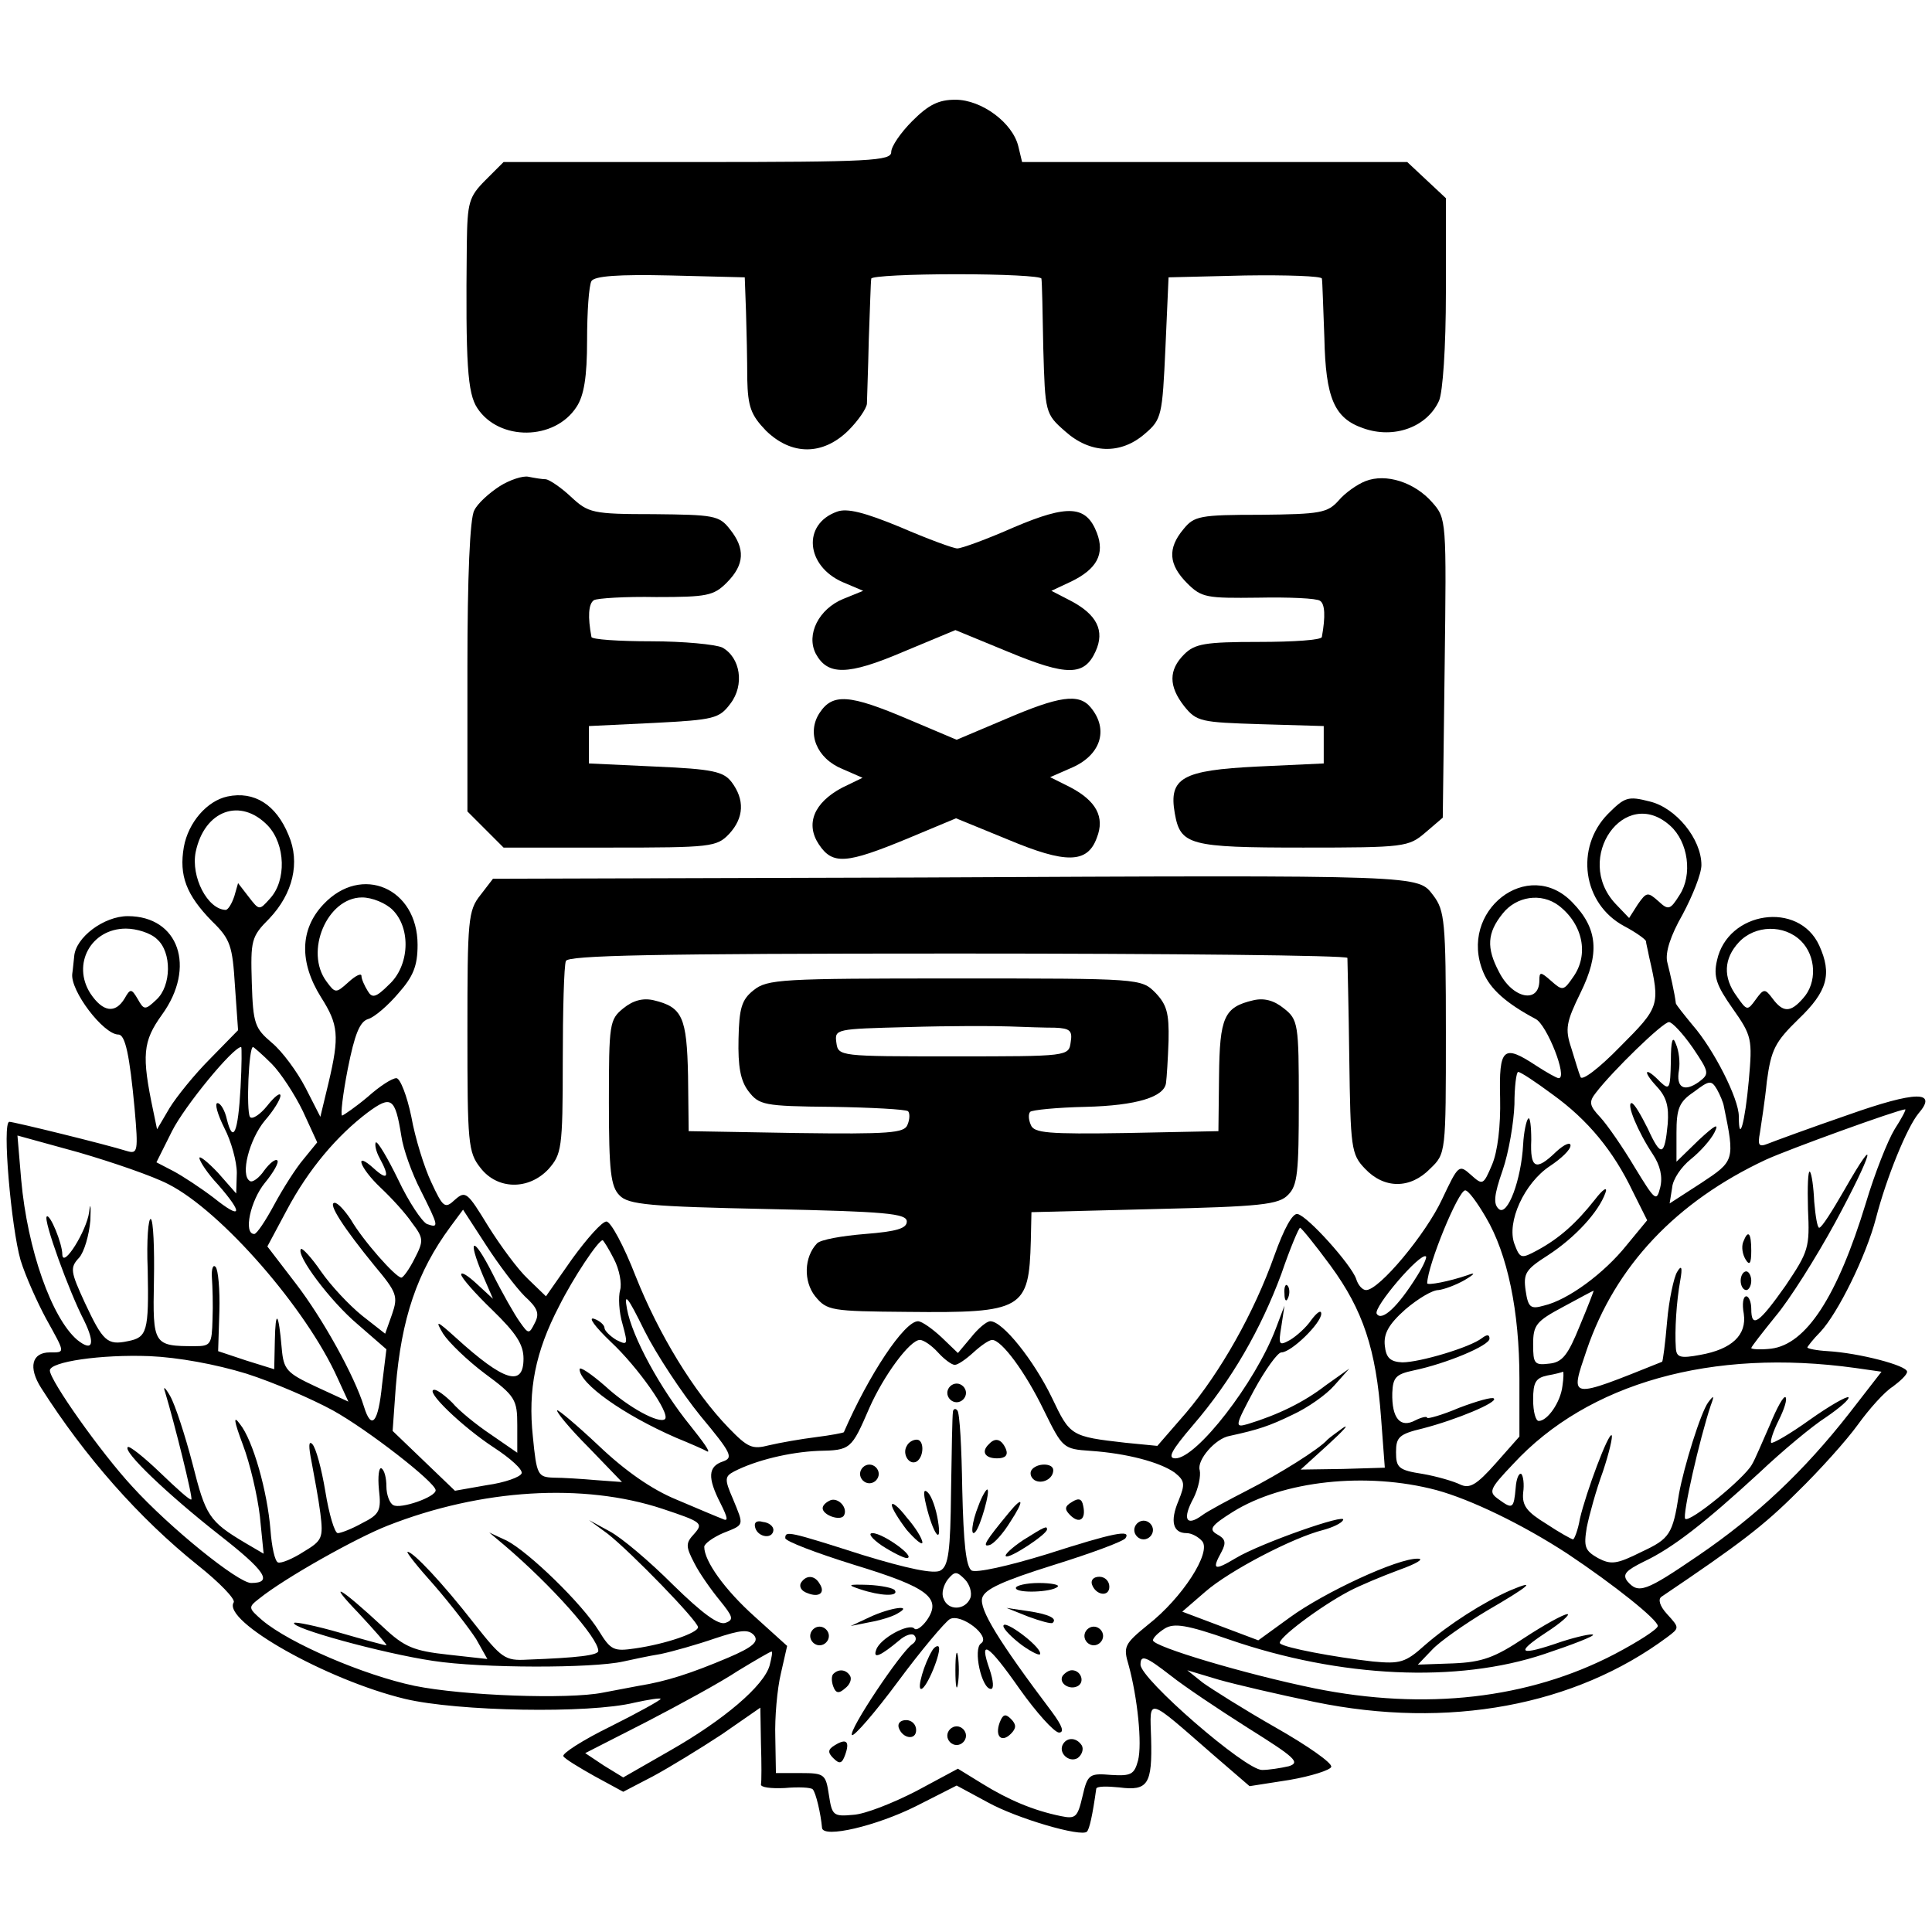
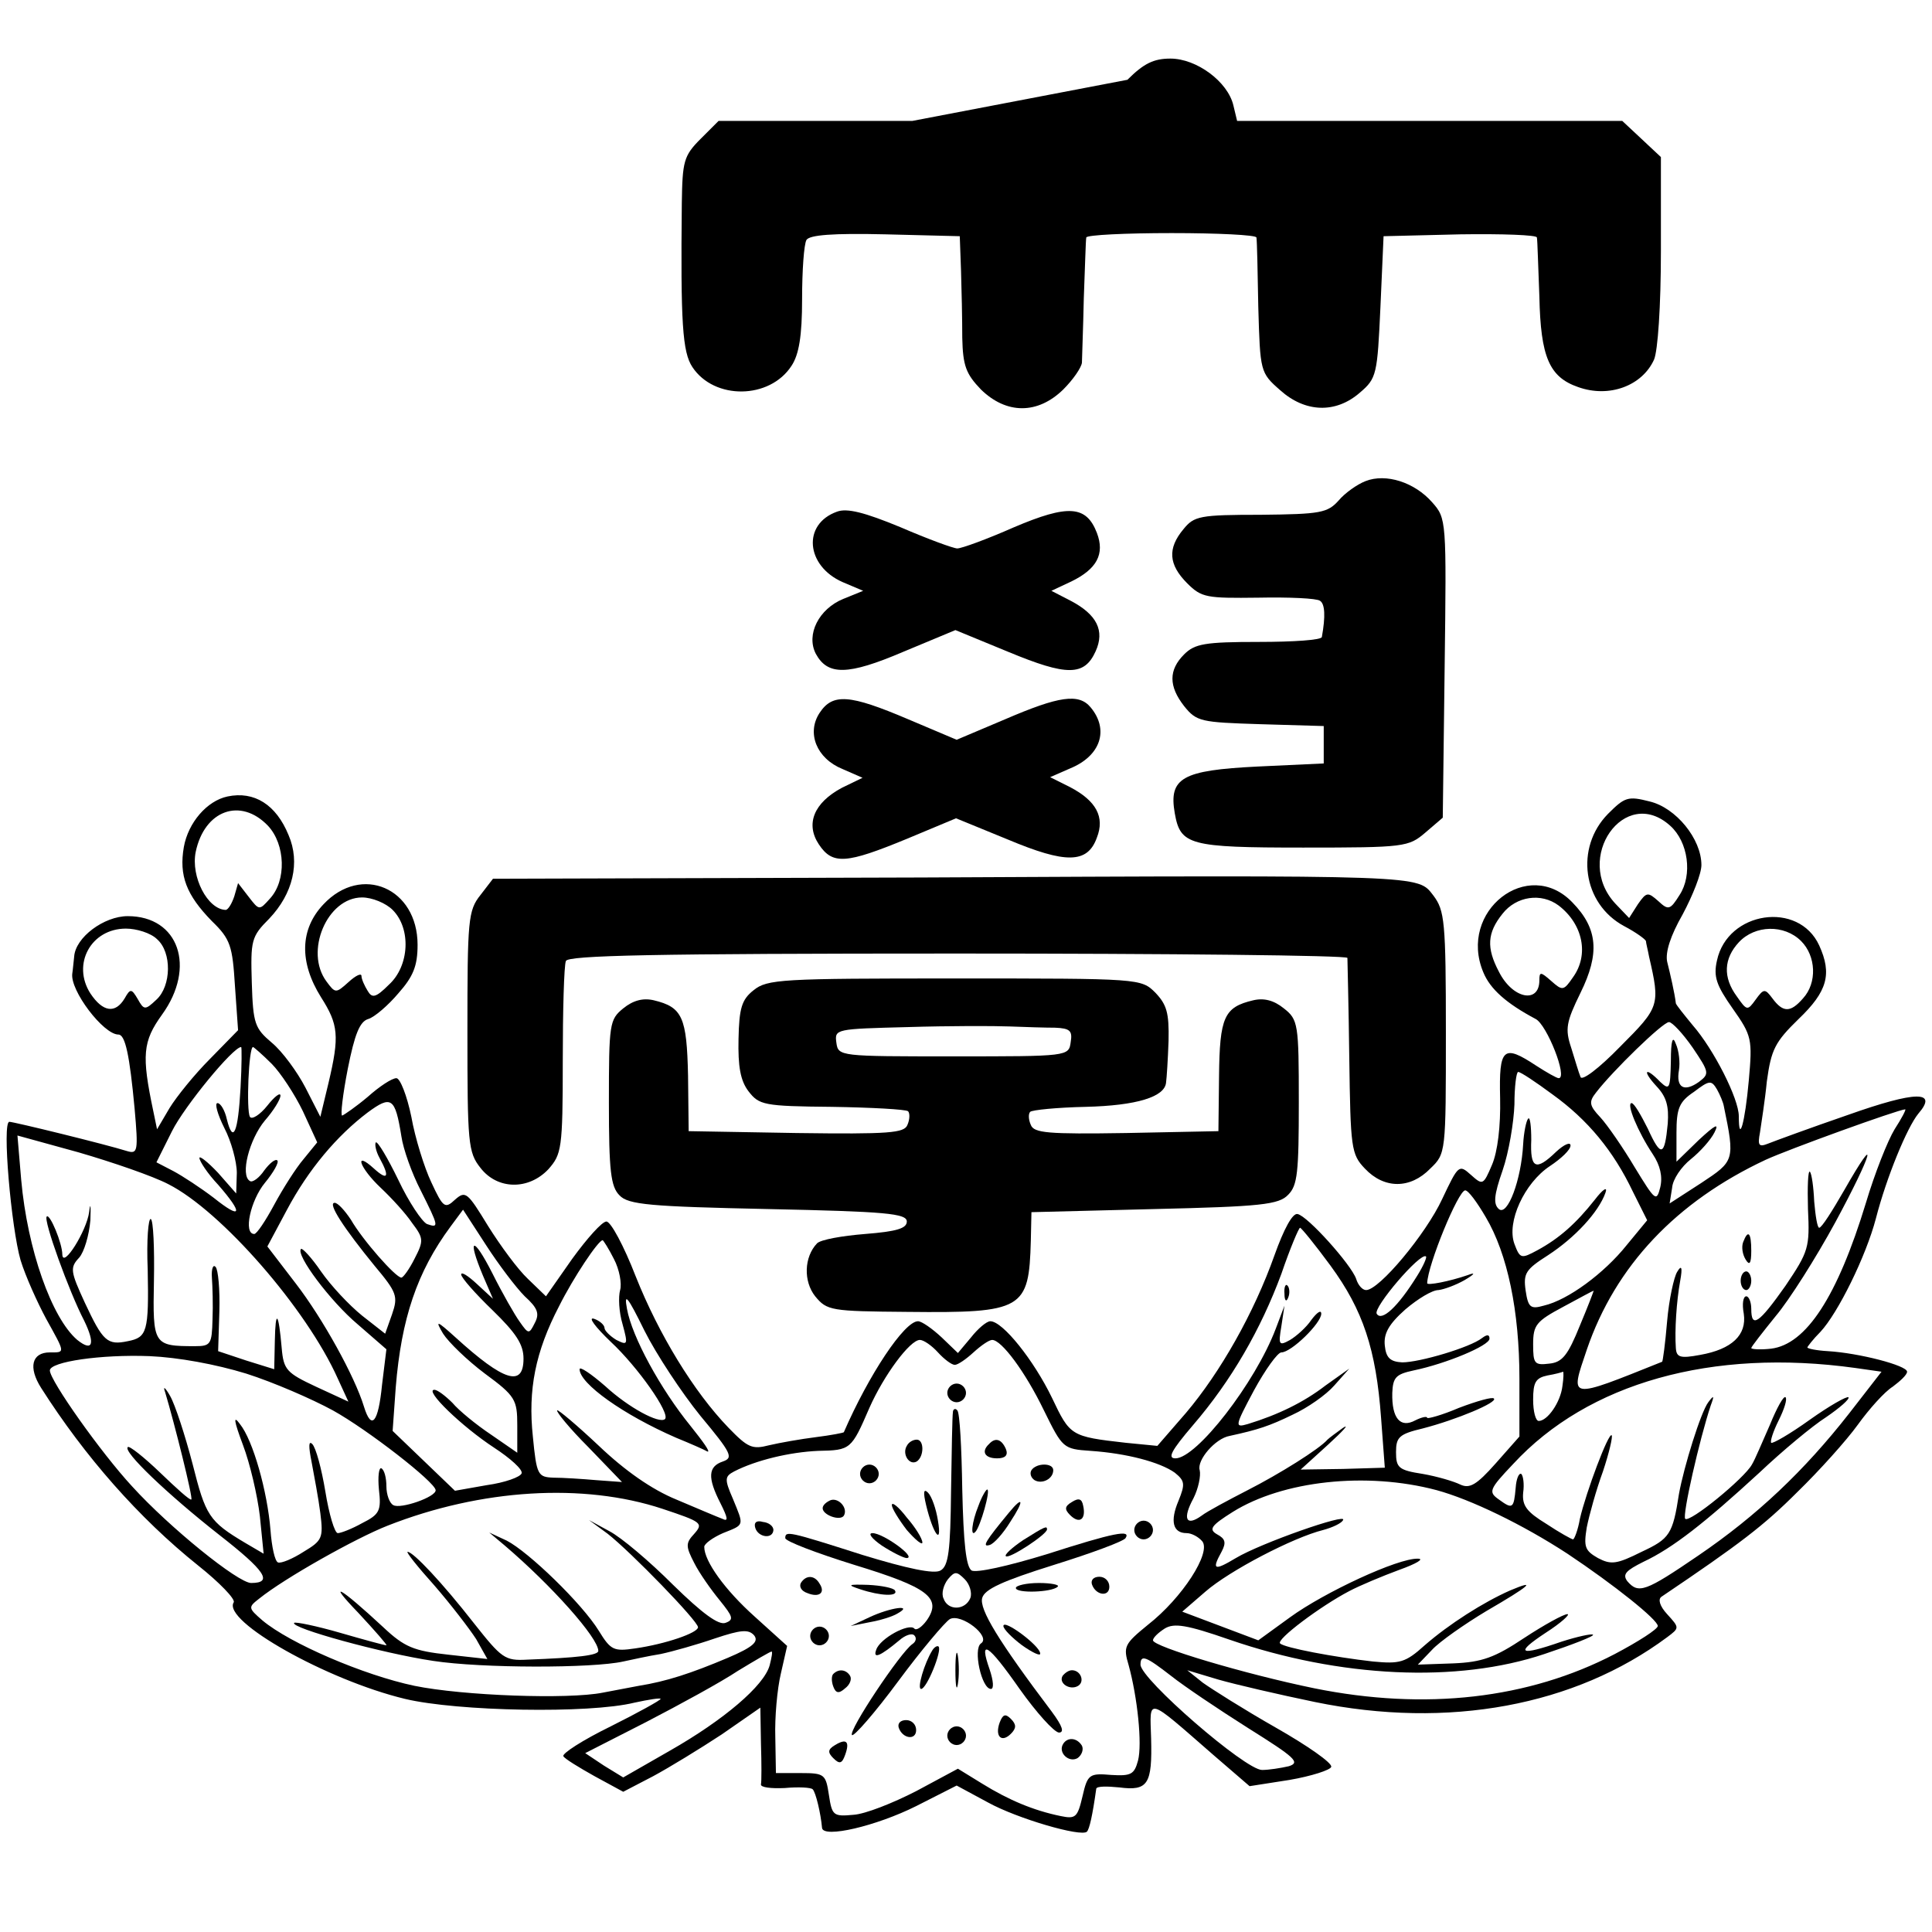
<svg xmlns="http://www.w3.org/2000/svg" version="1.0" width="310pt" height="310pt" viewBox="0 0 310 310" preserveAspectRatio="xMidYMid meet">
  <g transform="translate(0,310) scale(0.1,-0.1)" fill="#000000" stroke="none">
-     <path d="M1464 2906 c-19 -19 -34 -41 -34 -50 0 -14 -33 -16 -311 -16 l-311 0 -29 -29 c-27 -27 -29 -36 -30 -103 -2 -192 1 -239 17 -263 35 -53 124 -52 159 2 12 18 17 48 17 107 0 46 3 88 7 95 5 8 42 11 127 9 l119 -3 2 -55 c1 -30 2 -79 2 -108 1 -45 6 -58 30 -83 41 -40 91 -40 132 0 16 16 29 35 30 43 0 7 2 54 3 103 2 50 3 93 4 98 1 4 63 7 137 7 74 0 135 -3 136 -7 1 -5 2 -55 3 -112 3 -103 3 -105 35 -133 40 -36 89 -38 128 -4 27 23 28 29 33 138 l5 113 123 3 c67 1 123 -1 123 -5 1 -4 2 -47 4 -95 2 -97 16 -129 62 -145 50 -18 103 2 122 44 6 14 11 85 11 174 l0 151 -31 29 -31 29 -309 0 -309 0 -6 25 c-9 38 -59 75 -101 75 -27 0 -43 -8 -69 -34z" />
-     <path d="M802 2320 c-17 -11 -36 -28 -41 -39 -7 -12 -11 -107 -11 -251 l0 -232 29 -29 29 -29 171 0 c162 0 171 1 191 22 24 26 25 55 4 83 -13 17 -30 21 -122 25 l-107 5 0 30 0 30 104 5 c97 5 105 7 123 31 23 30 16 74 -13 90 -11 5 -62 10 -114 10 -52 0 -96 3 -96 7 -6 32 -5 53 4 59 5 3 50 6 100 5 81 0 92 2 113 23 29 29 30 55 5 86 -17 22 -26 23 -122 24 -99 0 -105 2 -133 28 -16 15 -34 27 -40 28 -6 0 -18 2 -28 4 -9 2 -30 -5 -46 -15z" />
+     <path d="M1464 2906 l-311 0 -29 -29 c-27 -27 -29 -36 -30 -103 -2 -192 1 -239 17 -263 35 -53 124 -52 159 2 12 18 17 48 17 107 0 46 3 88 7 95 5 8 42 11 127 9 l119 -3 2 -55 c1 -30 2 -79 2 -108 1 -45 6 -58 30 -83 41 -40 91 -40 132 0 16 16 29 35 30 43 0 7 2 54 3 103 2 50 3 93 4 98 1 4 63 7 137 7 74 0 135 -3 136 -7 1 -5 2 -55 3 -112 3 -103 3 -105 35 -133 40 -36 89 -38 128 -4 27 23 28 29 33 138 l5 113 123 3 c67 1 123 -1 123 -5 1 -4 2 -47 4 -95 2 -97 16 -129 62 -145 50 -18 103 2 122 44 6 14 11 85 11 174 l0 151 -31 29 -31 29 -309 0 -309 0 -6 25 c-9 38 -59 75 -101 75 -27 0 -43 -8 -69 -34z" />
    <path d="M2191 2328 c-13 -5 -33 -19 -43 -31 -18 -20 -29 -22 -125 -23 -98 0 -107 -2 -124 -23 -26 -31 -24 -57 6 -87 23 -23 31 -24 114 -23 49 1 94 -1 99 -5 8 -5 9 -25 3 -58 0 -5 -46 -8 -101 -8 -87 0 -103 -3 -120 -20 -25 -25 -25 -51 0 -83 20 -25 27 -26 122 -29 l102 -3 0 -30 0 -30 -107 -5 c-120 -6 -142 -18 -132 -75 9 -51 23 -55 206 -55 163 0 169 1 196 24 l28 24 3 240 c3 238 3 240 -20 266 -28 32 -74 47 -107 34z" />
    <path d="M1343 2279 c-56 -20 -50 -87 9 -113 l33 -14 -32 -13 c-39 -16 -60 -57 -44 -88 19 -35 51 -35 140 3 l84 35 85 -35 c94 -39 122 -39 140 1 15 33 2 59 -40 81 l-31 16 32 15 c41 20 54 44 41 78 -17 44 -46 46 -133 9 -43 -19 -84 -34 -91 -34 -6 0 -47 15 -91 34 -58 24 -86 31 -102 25z" />
    <path d="M1315 1956 c-21 -32 -5 -73 37 -90 l32 -14 -33 -16 c-45 -24 -59 -58 -37 -91 22 -33 44 -31 141 9 l79 33 83 -34 c93 -39 128 -39 143 3 13 33 -1 59 -43 81 l-32 16 32 14 c49 20 63 62 33 98 -19 23 -51 18 -137 -19 l-78 -33 -78 33 c-94 40 -121 42 -142 10z" />
    <path d="M365 1822 c-33 -7 -63 -42 -70 -81 -8 -46 4 -77 45 -119 30 -29 33 -40 37 -104 l5 -71 -45 -46 c-25 -25 -54 -61 -65 -79 l-20 -34 -6 29 c-19 90 -17 112 14 155 55 76 27 158 -55 158 -38 0 -84 -34 -86 -65 -1 -8 -2 -21 -3 -27 -4 -27 50 -98 74 -98 11 0 18 -33 26 -119 6 -68 5 -73 -12 -68 -35 11 -182 47 -189 47 -12 0 3 -170 18 -222 8 -26 27 -68 41 -94 31 -56 31 -54 6 -54 -29 0 -35 -24 -14 -57 70 -110 157 -209 252 -285 34 -27 60 -54 57 -59 -19 -30 150 -125 275 -155 84 -20 295 -24 368 -6 23 5 42 8 42 6 0 -2 -36 -22 -80 -44 -45 -22 -79 -44 -76 -48 2 -4 25 -18 50 -32 l46 -25 48 25 c26 14 75 44 110 67 l62 43 1 -58 c1 -31 1 -61 0 -65 -1 -5 16 -7 38 -6 22 2 42 1 45 -2 5 -5 13 -39 15 -62 2 -17 87 3 151 35 l65 33 50 -27 c47 -26 150 -56 159 -47 4 4 9 26 15 69 1 4 17 4 37 2 46 -6 53 5 51 79 -2 66 -9 68 100 -27 l58 -50 64 10 c35 6 66 16 67 21 2 6 -38 34 -89 63 -51 29 -103 62 -117 72 l-25 20 50 -15 c28 -8 97 -24 155 -36 214 -44 417 -6 565 104 20 15 20 15 0 37 -12 13 -15 24 -9 28 126 85 164 114 218 168 35 34 79 83 97 108 18 25 43 53 56 61 12 9 23 19 23 24 0 10 -77 30 -127 33 -18 1 -33 4 -33 6 0 1 9 13 21 25 28 30 73 121 89 182 17 66 50 146 68 168 32 37 -3 37 -113 -2 -61 -21 -118 -42 -128 -46 -15 -6 -17 -3 -13 18 2 14 8 51 11 82 7 51 13 63 51 100 46 44 54 72 33 118 -33 72 -147 55 -164 -24 -6 -26 -1 -40 25 -77 31 -44 32 -49 26 -116 -6 -67 -16 -103 -16 -57 0 28 -40 107 -74 146 -14 17 -26 32 -27 35 -2 17 -9 47 -14 67 -3 15 5 41 25 76 16 30 30 65 30 79 0 42 -41 92 -83 102 -35 9 -40 7 -67 -20 -53 -54 -41 -144 26 -180 19 -10 34 -21 35 -24 0 -3 3 -14 5 -25 18 -78 17 -81 -46 -144 -35 -36 -62 -56 -64 -49 -3 7 -9 28 -15 47 -10 30 -8 41 15 88 31 63 28 103 -13 145 -71 74 -184 -14 -143 -112 11 -27 37 -50 84 -75 18 -9 52 -95 37 -95 -3 0 -19 9 -36 20 -53 35 -60 29 -58 -52 1 -45 -4 -86 -13 -107 -14 -33 -15 -33 -34 -16 -19 17 -20 16 -46 -39 -26 -56 -101 -146 -122 -146 -6 0 -13 8 -16 18 -8 23 -78 101 -94 104 -8 2 -22 -24 -37 -66 -33 -93 -87 -188 -142 -253 l-46 -53 -51 5 c-88 10 -89 11 -118 72 -29 60 -79 123 -99 123 -6 0 -20 -12 -31 -26 l-21 -25 -26 25 c-15 14 -32 26 -38 26 -22 0 -79 -86 -119 -178 0 -1 -21 -5 -45 -8 -24 -3 -58 -9 -75 -13 -27 -7 -34 -4 -65 28 -56 58 -112 150 -149 243 -19 49 -40 88 -47 88 -7 0 -31 -27 -55 -60 l-42 -60 -29 28 c-16 15 -44 53 -64 85 -33 54 -36 57 -53 42 -16 -15 -19 -13 -38 28 -11 23 -26 71 -32 105 -7 34 -18 62 -24 62 -7 0 -27 -13 -46 -30 -19 -16 -38 -29 -41 -30 -3 0 1 34 9 75 11 55 19 76 33 80 10 3 32 22 48 41 24 27 31 44 31 78 0 91 -90 130 -151 65 -38 -40 -39 -93 -4 -149 28 -44 30 -62 12 -138 l-13 -54 -24 47 c-13 25 -37 58 -54 72 -27 23 -30 30 -32 96 -2 68 -1 74 28 103 38 40 50 90 31 134 -20 49 -55 71 -98 62z m65 -47 c28 -30 30 -88 3 -117 -17 -19 -17 -19 -34 3 l-17 22 -6 -21 c-4 -12 -10 -22 -14 -22 -29 1 -56 53 -48 93 14 67 72 88 116 42z m2250 0 c29 -26 36 -79 15 -111 -15 -24 -18 -25 -34 -10 -17 15 -19 15 -33 -5 l-14 -22 -22 23 c-68 73 15 191 88 125z m-2050 -135 c30 -30 27 -90 -6 -120 -21 -21 -27 -22 -34 -10 -5 8 -10 19 -10 24 0 5 -9 1 -21 -10 -20 -18 -21 -18 -35 1 -36 48 1 135 57 135 16 0 38 -9 49 -20z m1871 7 c39 -30 49 -79 23 -115 -15 -22 -17 -22 -35 -6 -17 15 -19 15 -19 1 0 -38 -43 -30 -65 14 -20 38 -19 62 6 93 22 28 62 34 90 13z m-2249 -54 c24 -21 23 -75 -1 -97 -18 -17 -20 -17 -30 1 -10 17 -12 17 -21 1 -15 -25 -35 -22 -55 8 -30 47 1 104 57 104 17 0 40 -7 50 -17z m2638 -3 c24 -24 26 -67 3 -92 -20 -23 -32 -23 -49 0 -12 16 -14 16 -27 -2 -13 -18 -14 -18 -30 5 -23 31 -21 61 3 87 26 28 73 29 100 2z m-174 -171 c27 -40 27 -42 10 -55 -24 -17 -37 -9 -32 19 2 12 0 31 -5 42 -5 14 -8 6 -8 -28 -1 -44 -2 -47 -17 -33 -24 25 -30 19 -6 -7 16 -17 20 -32 18 -60 -5 -53 -11 -54 -32 -8 -11 22 -22 41 -26 41 -9 0 10 -46 34 -82 12 -18 16 -36 12 -53 -6 -24 -8 -22 -41 32 -19 32 -44 68 -55 80 -18 19 -19 25 -7 40 26 34 107 113 117 113 5 0 22 -18 38 -41z m-2330 -64 c-4 -73 -12 -91 -22 -51 -3 14 -10 26 -15 26 -5 0 0 -18 11 -40 11 -21 20 -54 20 -72 l-1 -33 -29 33 c-17 18 -30 28 -30 24 0 -5 13 -25 30 -43 41 -47 38 -57 -7 -21 -21 16 -50 35 -65 43 l-27 14 25 50 c20 40 98 135 111 135 1 0 1 -29 -1 -65z m50 38 c14 -14 37 -49 50 -76 l23 -50 -22 -27 c-12 -14 -33 -47 -47 -73 -14 -26 -28 -47 -32 -47 -18 0 -6 54 17 82 14 17 23 33 20 36 -3 3 -12 -4 -21 -16 -8 -12 -19 -20 -23 -17 -16 9 -1 67 24 97 14 16 25 34 25 40 0 6 -10 -2 -21 -16 -12 -15 -25 -23 -28 -18 -6 10 -2 112 5 112 1 0 15 -12 30 -27z m2055 -49 c57 -41 98 -91 129 -156 l23 -46 -33 -40 c-36 -45 -94 -88 -133 -97 -21 -6 -25 -3 -29 24 -4 28 0 34 36 57 43 28 81 69 92 100 4 11 -4 6 -17 -11 -30 -38 -57 -62 -92 -81 -26 -14 -28 -14 -37 10 -13 35 16 98 57 125 18 12 33 26 33 33 0 6 -10 2 -23 -10 -33 -32 -42 -27 -40 19 0 22 -2 38 -5 34 -3 -3 -7 -22 -8 -41 -3 -57 -25 -116 -39 -104 -9 8 -8 22 6 62 10 29 18 77 19 106 0 28 3 52 6 52 4 0 28 -16 55 -36z m275 -19 c18 -87 17 -88 -36 -123 l-51 -33 4 25 c1 14 15 34 30 46 15 12 32 31 38 43 8 16 1 12 -25 -12 l-36 -35 0 46 c0 39 4 50 28 66 25 19 28 19 37 4 5 -9 10 -21 11 -27z m-2122 -48 c3 -21 17 -60 31 -87 29 -58 30 -61 10 -54 -8 4 -29 35 -46 71 -17 35 -33 62 -36 60 -2 -3 0 -14 6 -25 17 -31 13 -37 -9 -17 -33 30 -23 1 11 -31 17 -16 40 -41 50 -56 19 -25 19 -29 4 -58 -8 -16 -18 -30 -21 -30 -9 0 -62 60 -81 93 -10 15 -21 27 -26 27 -12 0 15 -41 64 -101 36 -43 38 -49 28 -78 l-11 -31 -37 29 c-21 17 -50 48 -66 71 -15 22 -30 38 -32 36 -9 -9 47 -84 91 -121 l46 -40 -7 -57 c-6 -61 -17 -74 -29 -35 -15 49 -66 141 -109 197 l-46 60 31 58 c35 66 81 120 130 157 38 28 44 24 54 -38z m2396 11 c-11 -18 -32 -71 -46 -118 -46 -151 -96 -227 -152 -234 -17 -2 -32 -1 -32 1 0 2 18 25 39 51 22 26 65 94 96 151 60 111 71 151 14 51 -19 -33 -36 -60 -40 -60 -3 0 -6 19 -8 42 -1 23 -4 45 -7 48 -3 2 -4 -24 -3 -60 3 -62 1 -68 -36 -123 -43 -61 -55 -69 -55 -37 0 11 -4 20 -8 20 -5 0 -7 -12 -4 -28 5 -34 -19 -57 -70 -66 -32 -6 -38 -4 -39 11 -2 28 1 75 7 108 4 22 2 26 -5 14 -5 -8 -13 -44 -16 -79 -3 -36 -7 -65 -8 -65 -152 -61 -148 -61 -121 19 46 135 144 238 287 305 37 17 211 80 224 81 2 0 -6 -15 -17 -32z m-2770 -88 c85 -43 222 -200 272 -312 l17 -37 -52 24 c-47 22 -52 27 -55 62 -5 58 -10 63 -11 12 l-1 -46 -45 14 -45 15 2 64 c1 35 -2 67 -6 71 -4 5 -7 -3 -6 -17 1 -14 2 -44 1 -67 -1 -40 -3 -43 -28 -43 -67 0 -68 2 -66 105 1 52 -1 97 -5 99 -4 2 -7 -34 -5 -81 2 -100 -1 -109 -32 -115 -33 -7 -40 0 -69 62 -23 50 -24 56 -9 72 8 9 16 36 18 60 1 24 0 30 -2 13 -4 -30 -42 -91 -43 -68 0 18 -20 66 -25 61 -6 -5 36 -121 60 -167 18 -37 14 -51 -11 -31 -41 35 -80 145 -90 257 l-6 71 98 -27 c55 -16 119 -38 144 -51z m2114 -53 c35 -59 54 -151 54 -259 l0 -93 -38 -43 c-31 -35 -42 -41 -57 -34 -10 5 -37 13 -60 17 -39 6 -43 10 -43 35 0 24 5 29 43 38 54 14 121 42 114 48 -2 3 -27 -4 -56 -15 -28 -12 -51 -18 -51 -16 0 3 -9 1 -19 -4 -24 -13 -38 3 -37 44 1 25 6 30 34 36 53 11 122 40 122 51 0 7 -4 7 -12 1 -19 -15 -100 -39 -128 -39 -19 1 -26 7 -28 27 -2 19 6 34 33 58 20 17 43 31 53 31 9 1 28 8 42 16 17 10 18 13 5 8 -29 -10 -65 -17 -65 -13 1 30 50 149 61 149 5 0 19 -19 33 -43z m-1542 -127 c21 -19 24 -28 16 -43 -9 -18 -10 -18 -24 2 -8 11 -28 46 -44 78 -31 61 -41 58 -15 -4 l16 -37 -26 24 c-14 13 -25 20 -25 15 0 -5 23 -31 50 -57 38 -37 50 -55 50 -78 0 -46 -31 -37 -109 34 -31 28 -33 28 -20 6 9 -14 39 -43 67 -64 49 -36 52 -42 52 -83 l0 -44 -42 29 c-24 16 -52 39 -62 51 -11 11 -24 21 -29 21 -17 0 44 -59 96 -93 26 -17 46 -35 44 -41 -2 -6 -27 -15 -56 -19 l-51 -9 -50 48 -50 48 5 70 c9 110 34 185 88 258 l20 27 37 -57 c20 -31 48 -68 62 -82z m1293 49 c52 -71 73 -134 81 -244 l6 -80 -67 -2 -68 -1 44 40 c24 22 35 34 24 27 -11 -8 -22 -16 -25 -19 -13 -15 -77 -55 -128 -81 -31 -16 -65 -34 -74 -41 -25 -18 -31 -5 -13 28 8 16 12 36 10 45 -5 16 25 51 48 55 46 10 64 16 101 34 24 11 54 32 67 47 l24 27 -38 -27 c-35 -27 -76 -47 -125 -62 -21 -6 -21 -4 10 54 18 33 38 61 44 61 16 0 64 47 64 62 0 7 -7 2 -16 -10 -8 -12 -24 -26 -34 -32 -18 -10 -19 -8 -14 22 l5 33 -14 -37 c-33 -87 -127 -208 -161 -208 -13 0 -7 12 28 53 62 72 109 154 142 243 14 41 28 74 30 74 2 0 24 -27 49 -61z m-1150 11 c9 -17 13 -40 10 -50 -3 -11 -2 -35 4 -55 9 -33 8 -34 -10 -25 -10 6 -19 15 -19 19 0 5 -8 12 -17 15 -10 3 2 -13 27 -37 43 -40 96 -115 87 -124 -9 -8 -58 18 -96 53 -23 20 -41 32 -41 27 0 -23 70 -73 155 -110 22 -9 45 -19 50 -22 6 -2 -7 16 -27 41 -48 59 -94 143 -102 188 -5 27 1 20 28 -35 19 -38 60 -100 90 -137 50 -60 53 -67 36 -73 -24 -8 -25 -26 -4 -67 12 -24 13 -30 3 -25 -8 3 -41 17 -74 31 -39 16 -82 46 -124 86 -35 33 -66 59 -67 57 -2 -2 20 -29 50 -59 l54 -56 -41 3 c-23 2 -54 4 -69 4 -25 1 -27 4 -33 66 -8 75 4 136 42 209 23 46 63 106 70 106 1 0 10 -14 18 -30z m1289 -27 c-31 -50 -57 -74 -65 -61 -6 10 70 99 79 92 2 -1 -4 -15 -14 -31z m261 -80 c-19 -47 -28 -59 -49 -61 -24 -3 -26 0 -26 31 0 31 5 37 48 60 26 14 48 26 49 26 1 1 -9 -25 -22 -56z m-1030 -43 c10 -11 22 -20 27 -20 5 0 18 9 30 20 12 11 25 20 30 20 15 0 53 -51 83 -113 30 -61 31 -62 75 -65 58 -4 111 -18 135 -35 16 -13 17 -18 6 -45 -14 -33 -9 -52 13 -52 8 0 19 -6 25 -13 15 -18 -32 -91 -87 -134 -38 -31 -40 -35 -31 -65 14 -51 22 -126 15 -153 -6 -22 -11 -25 -43 -23 -35 3 -38 1 -46 -34 -8 -34 -11 -37 -35 -32 -44 9 -84 26 -126 52 l-39 24 -67 -36 c-37 -19 -82 -37 -101 -38 -32 -3 -34 -1 -39 32 -5 33 -7 35 -45 35 l-40 0 -1 58 c-1 31 3 77 9 102 l10 44 -52 47 c-48 43 -81 89 -81 112 0 5 14 15 30 22 35 14 34 11 16 55 -14 32 -13 36 2 44 35 18 89 31 135 33 52 1 53 2 82 69 23 52 65 109 81 109 6 0 19 -9 29 -20z m-1110 -34 c44 -14 106 -41 139 -59 56 -31 164 -115 165 -128 1 -11 -57 -31 -68 -24 -6 3 -11 17 -11 30 0 13 -3 26 -8 29 -4 2 -6 -13 -4 -34 4 -34 1 -40 -27 -54 -16 -9 -34 -16 -39 -16 -5 0 -14 30 -20 67 -6 36 -15 70 -21 76 -6 6 -6 -4 -1 -29 4 -22 11 -58 14 -82 5 -40 3 -44 -27 -62 -17 -11 -36 -19 -41 -17 -5 2 -10 25 -12 52 -5 62 -28 144 -49 170 -11 15 -10 6 5 -34 11 -29 23 -80 27 -114 l6 -60 -29 17 c-59 35 -64 44 -85 127 -12 46 -28 95 -36 109 -8 14 -12 17 -8 6 15 -50 45 -170 42 -172 -2 -2 -24 18 -50 43 -26 25 -50 44 -52 41 -8 -7 63 -75 147 -141 73 -57 87 -77 51 -77 -21 0 -131 89 -191 155 -50 54 -132 170 -132 186 0 14 82 26 160 23 46 -2 106 -13 155 -28z m2582 9 l42 -6 -52 -67 c-72 -92 -148 -164 -242 -228 -85 -58 -96 -62 -114 -41 -8 11 -2 17 26 31 47 22 99 63 186 143 37 35 85 75 107 89 22 15 38 29 36 32 -3 2 -31 -14 -62 -36 -32 -23 -60 -39 -62 -37 -2 2 3 18 12 36 9 18 14 34 11 37 -3 3 -14 -17 -25 -44 -12 -27 -24 -56 -29 -64 -12 -22 -100 -94 -107 -87 -5 5 23 128 41 182 6 16 5 17 -4 5 -12 -16 -39 -103 -47 -147 -10 -65 -15 -72 -60 -93 -40 -20 -49 -21 -70 -10 -21 12 -23 18 -18 49 4 20 15 60 26 90 10 30 16 56 14 58 -5 5 -41 -91 -51 -134 -3 -18 -9 -33 -11 -33 -2 0 -22 11 -43 25 -31 19 -39 29 -37 50 2 14 0 27 -3 30 -4 2 -8 -8 -9 -22 -3 -34 -5 -35 -27 -19 -17 12 -16 16 23 57 120 130 319 186 549 154z m-470 -29 c-3 -26 -24 -56 -38 -56 -5 0 -9 15 -9 34 0 28 4 35 23 39 12 2 23 5 25 6 1 0 1 -10 -1 -23z m-202 -167 c55 -15 138 -55 210 -102 75 -50 145 -106 145 -116 0 -5 -31 -25 -69 -45 -138 -72 -304 -91 -482 -55 -112 23 -259 67 -259 77 0 4 8 12 19 19 15 9 35 6 104 -18 177 -61 365 -70 505 -23 45 15 81 29 78 31 -2 2 -25 -3 -50 -11 -69 -24 -76 -19 -26 14 25 16 40 30 35 30 -6 0 -37 -17 -69 -38 -48 -32 -68 -39 -114 -41 l-57 -2 23 24 c12 13 52 41 87 62 69 40 83 52 38 33 -43 -19 -98 -54 -137 -88 -31 -28 -40 -30 -83 -26 -62 7 -142 22 -149 29 -7 6 65 60 111 84 17 9 53 24 80 34 28 10 41 18 30 18 -32 1 -150 -54 -205 -94 l-51 -37 -61 23 -61 23 37 32 c39 34 141 87 189 99 15 4 30 11 32 16 8 12 -132 -37 -172 -61 -35 -21 -39 -19 -23 10 8 15 6 21 -7 28 -14 8 -10 14 25 36 80 50 214 65 327 35z m-1242 -30 c63 -21 66 -23 51 -40 -14 -15 -14 -20 0 -47 8 -16 27 -43 41 -60 21 -26 23 -31 9 -36 -11 -4 -37 15 -84 61 -38 38 -83 76 -102 86 l-33 18 30 -22 c37 -29 145 -140 145 -150 0 -9 -52 -27 -101 -34 -34 -5 -39 -3 -58 28 -27 44 -113 127 -148 145 l-28 13 25 -21 c75 -64 150 -148 150 -169 0 -7 -33 -11 -114 -14 -36 -2 -41 2 -86 59 -50 64 -97 114 -106 114 -3 0 16 -24 43 -54 26 -30 56 -69 67 -86 l18 -32 -63 7 c-55 6 -70 12 -104 44 -70 65 -92 77 -40 23 27 -29 47 -52 45 -52 -3 0 -36 9 -74 20 -38 11 -72 18 -74 16 -7 -8 142 -49 223 -61 78 -12 256 -12 305 -1 14 3 41 9 60 12 19 4 58 15 87 25 42 14 54 15 63 5 8 -10 -2 -19 -42 -36 -59 -25 -99 -38 -143 -45 -16 -3 -42 -8 -58 -11 -55 -11 -224 -5 -302 11 -81 17 -200 68 -244 105 -23 20 -23 21 -5 35 41 33 155 97 206 117 150 59 314 69 441 27z m172 -251 c-9 -33 -74 -88 -160 -137 l-75 -43 -31 19 -30 20 98 50 c54 28 120 64 147 82 28 17 52 31 54 31 2 0 0 -10 -3 -22z m644 -17 c20 -16 75 -53 124 -84 75 -47 84 -55 65 -61 -13 -3 -32 -6 -43 -6 -27 0 -195 146 -195 169 0 17 9 13 49 -18z" />
    <path d="M2797 1107 c-3 -8 -1 -20 4 -28 6 -10 9 -7 9 14 0 29 -5 35 -13 14z" />
    <path d="M2793 1045 c0 -8 4 -15 9 -15 4 0 8 7 8 15 0 8 -4 15 -8 15 -5 0 -9 -7 -9 -15z" />
    <path d="M2061 1024 c0 -11 3 -14 6 -6 3 7 2 16 -1 19 -3 4 -6 -2 -5 -13z" />
    <path d="M1520 865 c0 -8 7 -15 15 -15 8 0 15 7 15 15 0 8 -7 15 -15 15 -8 0 -15 -7 -15 -15z" />
    <path d="M1529 834 c-1 -5 -2 -62 -3 -127 -1 -95 -4 -120 -17 -127 -10 -6 -53 3 -125 25 -119 38 -124 39 -124 27 0 -5 50 -24 111 -43 118 -36 141 -53 116 -89 -8 -11 -17 -17 -20 -13 -9 9 -55 -16 -61 -34 -6 -16 7 -10 37 15 9 8 20 12 24 8 4 -4 3 -10 -3 -14 -19 -13 -103 -139 -97 -146 3 -3 37 36 74 86 37 50 75 95 83 100 18 10 67 -28 50 -39 -13 -9 1 -73 16 -73 5 0 4 13 -2 31 -18 51 -3 42 48 -31 27 -38 55 -69 63 -70 9 0 6 10 -11 33 -86 114 -117 165 -112 183 4 14 32 27 115 53 61 19 112 38 115 43 9 14 -18 9 -127 -26 -62 -19 -112 -30 -120 -26 -9 6 -13 44 -15 130 -1 66 -4 124 -8 127 -3 4 -7 2 -7 -3z m28 -298 c-8 -20 -36 -21 -43 -1 -4 8 0 22 7 31 11 13 14 13 27 0 8 -8 12 -22 9 -30z" />
    <path d="M1455 780 c-8 -13 4 -32 16 -25 12 8 12 35 0 35 -6 0 -13 -4 -16 -10z" />
    <path d="M1587 783 c-13 -12 -7 -23 13 -23 13 0 18 5 14 15 -7 16 -17 19 -27 8z" />
    <path d="M1380 735 c0 -8 7 -15 15 -15 8 0 15 7 15 15 0 8 -7 15 -15 15 -8 0 -15 -7 -15 -15z" />
    <path d="M1655 741 c-3 -5 -1 -12 5 -16 12 -7 30 2 30 16 0 12 -27 12 -35 0z" />
    <path d="M1486 685 c11 -46 26 -67 19 -25 -3 19 -10 39 -16 45 -7 7 -8 1 -3 -20z" />
    <path d="M1570 684 c-11 -27 -13 -51 -5 -42 8 8 25 68 19 68 -2 0 -9 -12 -14 -26z" />
    <path d="M1333 693 c-7 -3 -13 -8 -13 -13 0 -11 28 -21 34 -12 7 12 -8 29 -21 25z" />
    <path d="M1720 690 c-12 -7 -12 -12 -3 -21 15 -15 26 -7 21 15 -2 11 -7 13 -18 6z" />
    <path d="M1431 685 c0 -5 11 -23 24 -40 14 -16 25 -25 25 -20 0 6 -11 24 -25 40 -13 17 -24 26 -24 20z" />
    <path d="M1619 673 c-38 -46 -44 -56 -31 -52 7 2 22 19 33 37 23 35 21 43 -2 15z" />
    <path d="M1212 648 c5 -15 28 -18 29 -3 0 6 -7 12 -17 13 -10 3 -15 -1 -12 -10z" />
    <path d="M1820 645 c0 -8 7 -15 15 -15 8 0 15 7 15 15 0 8 -7 15 -15 15 -8 0 -15 -7 -15 -15z" />
    <path d="M1642 629 c-18 -12 -31 -24 -28 -26 5 -5 66 35 66 43 0 6 -3 5 -38 -17z" />
    <path d="M1415 620 c17 -11 35 -20 40 -20 16 1 -38 40 -55 40 -8 0 -1 -9 15 -20z" />
    <path d="M1285 560 c-3 -6 1 -13 10 -16 19 -8 30 0 20 15 -8 14 -22 14 -30 1z" />
    <path d="M1752 558 c6 -18 28 -21 28 -4 0 9 -7 16 -16 16 -9 0 -14 -5 -12 -12z" />
    <path d="M1380 550 c33 -11 62 -12 56 -2 -2 4 -22 8 -43 9 -33 1 -34 0 -13 -7z" />
    <path d="M1630 552 c0 -9 58 -7 67 2 4 3 -10 6 -30 6 -20 0 -37 -4 -37 -8z" />
    <path d="M1395 505 l-30 -14 30 6 c17 3 37 9 45 14 27 15 -11 10 -45 -6z" />
-     <path d="M1650 506 c19 -7 37 -12 39 -10 8 7 -6 14 -40 19 l-34 5 35 -14z" />
    <path d="M1610 491 c0 -5 14 -19 30 -31 17 -12 30 -18 29 -13 0 12 -59 56 -59 44z" />
    <path d="M1300 475 c0 -8 7 -15 15 -15 8 0 15 7 15 15 0 8 -7 15 -15 15 -8 0 -15 -7 -15 -15z" />
-     <path d="M1740 475 c0 -8 7 -15 15 -15 8 0 15 7 15 15 0 8 -7 15 -15 15 -8 0 -15 -7 -15 -15z" />
    <path d="M1496 452 c-13 -21 -25 -62 -18 -62 9 0 34 62 28 68 -2 2 -7 -1 -10 -6z" />
    <path d="M1533 420 c0 -25 2 -35 4 -22 2 12 2 32 0 45 -2 12 -4 2 -4 -23z" />
    <path d="M1337 414 c-3 -3 -3 -12 0 -20 4 -11 9 -12 19 -3 8 6 11 15 8 20 -6 10 -18 12 -27 3z" />
    <path d="M1705 411 c-7 -12 12 -24 25 -16 11 7 4 25 -10 25 -5 0 -11 -4 -15 -9z" />
    <path d="M1604 336 c-8 -22 3 -33 18 -18 9 9 9 15 0 24 -9 9 -13 7 -18 -6z" />
    <path d="M1442 328 c6 -18 28 -21 28 -4 0 9 -7 16 -16 16 -9 0 -14 -5 -12 -12z" />
    <path d="M1520 315 c0 -8 7 -15 15 -15 8 0 15 7 15 15 0 8 -7 15 -15 15 -8 0 -15 -7 -15 -15z" />
    <path d="M1340 300 c-12 -7 -12 -12 -3 -21 10 -10 14 -9 19 5 8 22 2 27 -16 16z" />
    <path d="M1706 302 c-9 -14 9 -31 23 -23 7 5 10 14 7 20 -8 13 -23 14 -30 3z" />
    <path d="M1473 1692 l-682 -2 -20 -26 c-20 -25 -21 -40 -21 -219 0 -179 1 -194 21 -219 27 -35 77 -36 109 -2 21 24 23 32 23 173 0 81 2 154 5 161 3 9 138 12 628 12 343 0 625 -3 626 -7 0 -5 2 -77 3 -161 2 -144 3 -154 25 -177 31 -33 73 -33 105 0 25 24 25 25 25 218 0 179 -2 196 -20 220 -26 33 -5 33 -827 29z" />
    <path d="M1209 1511 c-19 -15 -23 -29 -24 -78 -1 -44 3 -67 16 -84 17 -22 24 -24 134 -25 63 -1 118 -4 122 -7 3 -3 3 -13 -1 -22 -5 -13 -29 -15 -178 -13 l-173 3 -1 89 c-2 94 -9 110 -55 121 -17 4 -33 0 -49 -13 -22 -18 -23 -24 -23 -151 0 -110 3 -135 17 -149 14 -15 49 -18 239 -22 188 -4 222 -7 222 -20 0 -11 -16 -16 -67 -20 -37 -3 -71 -9 -77 -15 -21 -22 -22 -61 -3 -85 19 -23 25 -24 148 -25 186 -2 195 4 198 114 l1 46 197 5 c171 4 200 7 215 23 15 15 17 36 17 149 0 125 -1 132 -24 150 -16 13 -32 17 -49 13 -47 -11 -54 -27 -55 -122 l-1 -88 -148 -3 c-126 -2 -148 0 -153 13 -4 9 -4 18 -1 21 3 3 43 7 89 8 82 2 127 16 129 39 1 7 3 37 4 67 1 45 -3 58 -21 77 -23 23 -24 23 -322 23 -278 0 -301 -1 -323 -19z m484 -60 c24 -1 28 -5 25 -23 -3 -23 -4 -23 -188 -23 -183 0 -185 0 -188 22 -3 22 -1 22 115 25 65 2 138 2 163 1 25 -1 58 -2 73 -2z" />
  </g>
</svg>